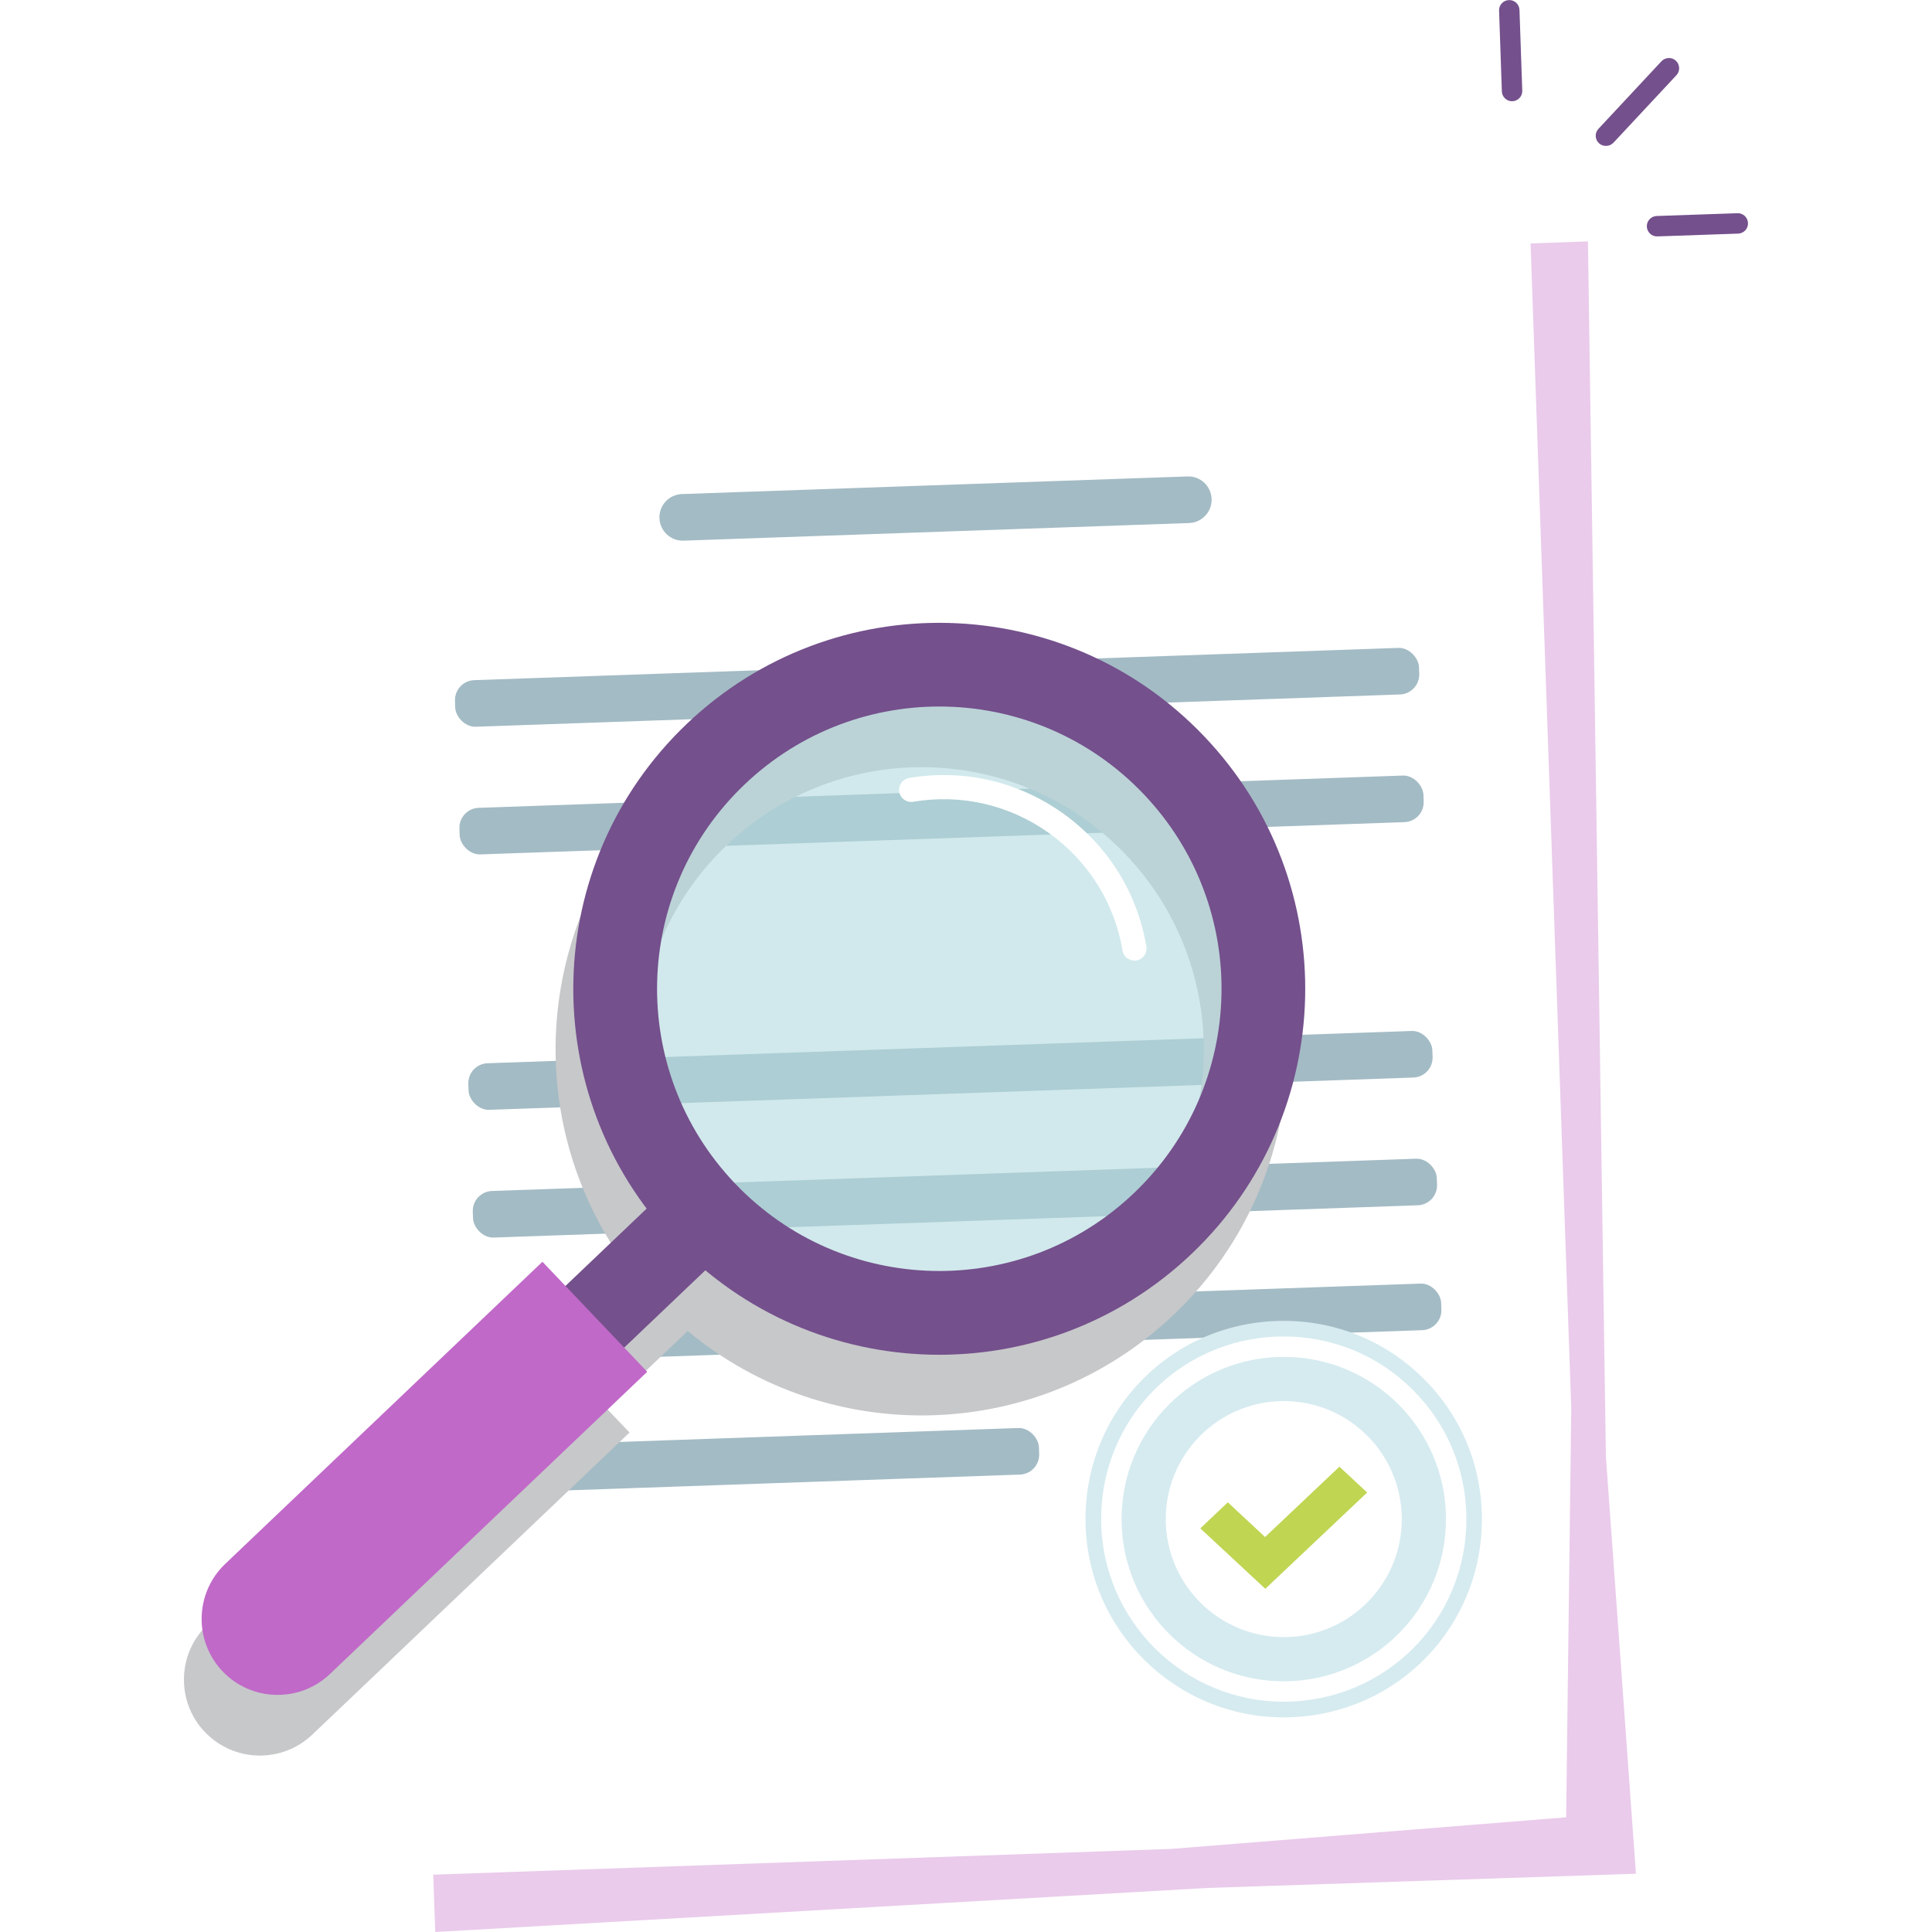
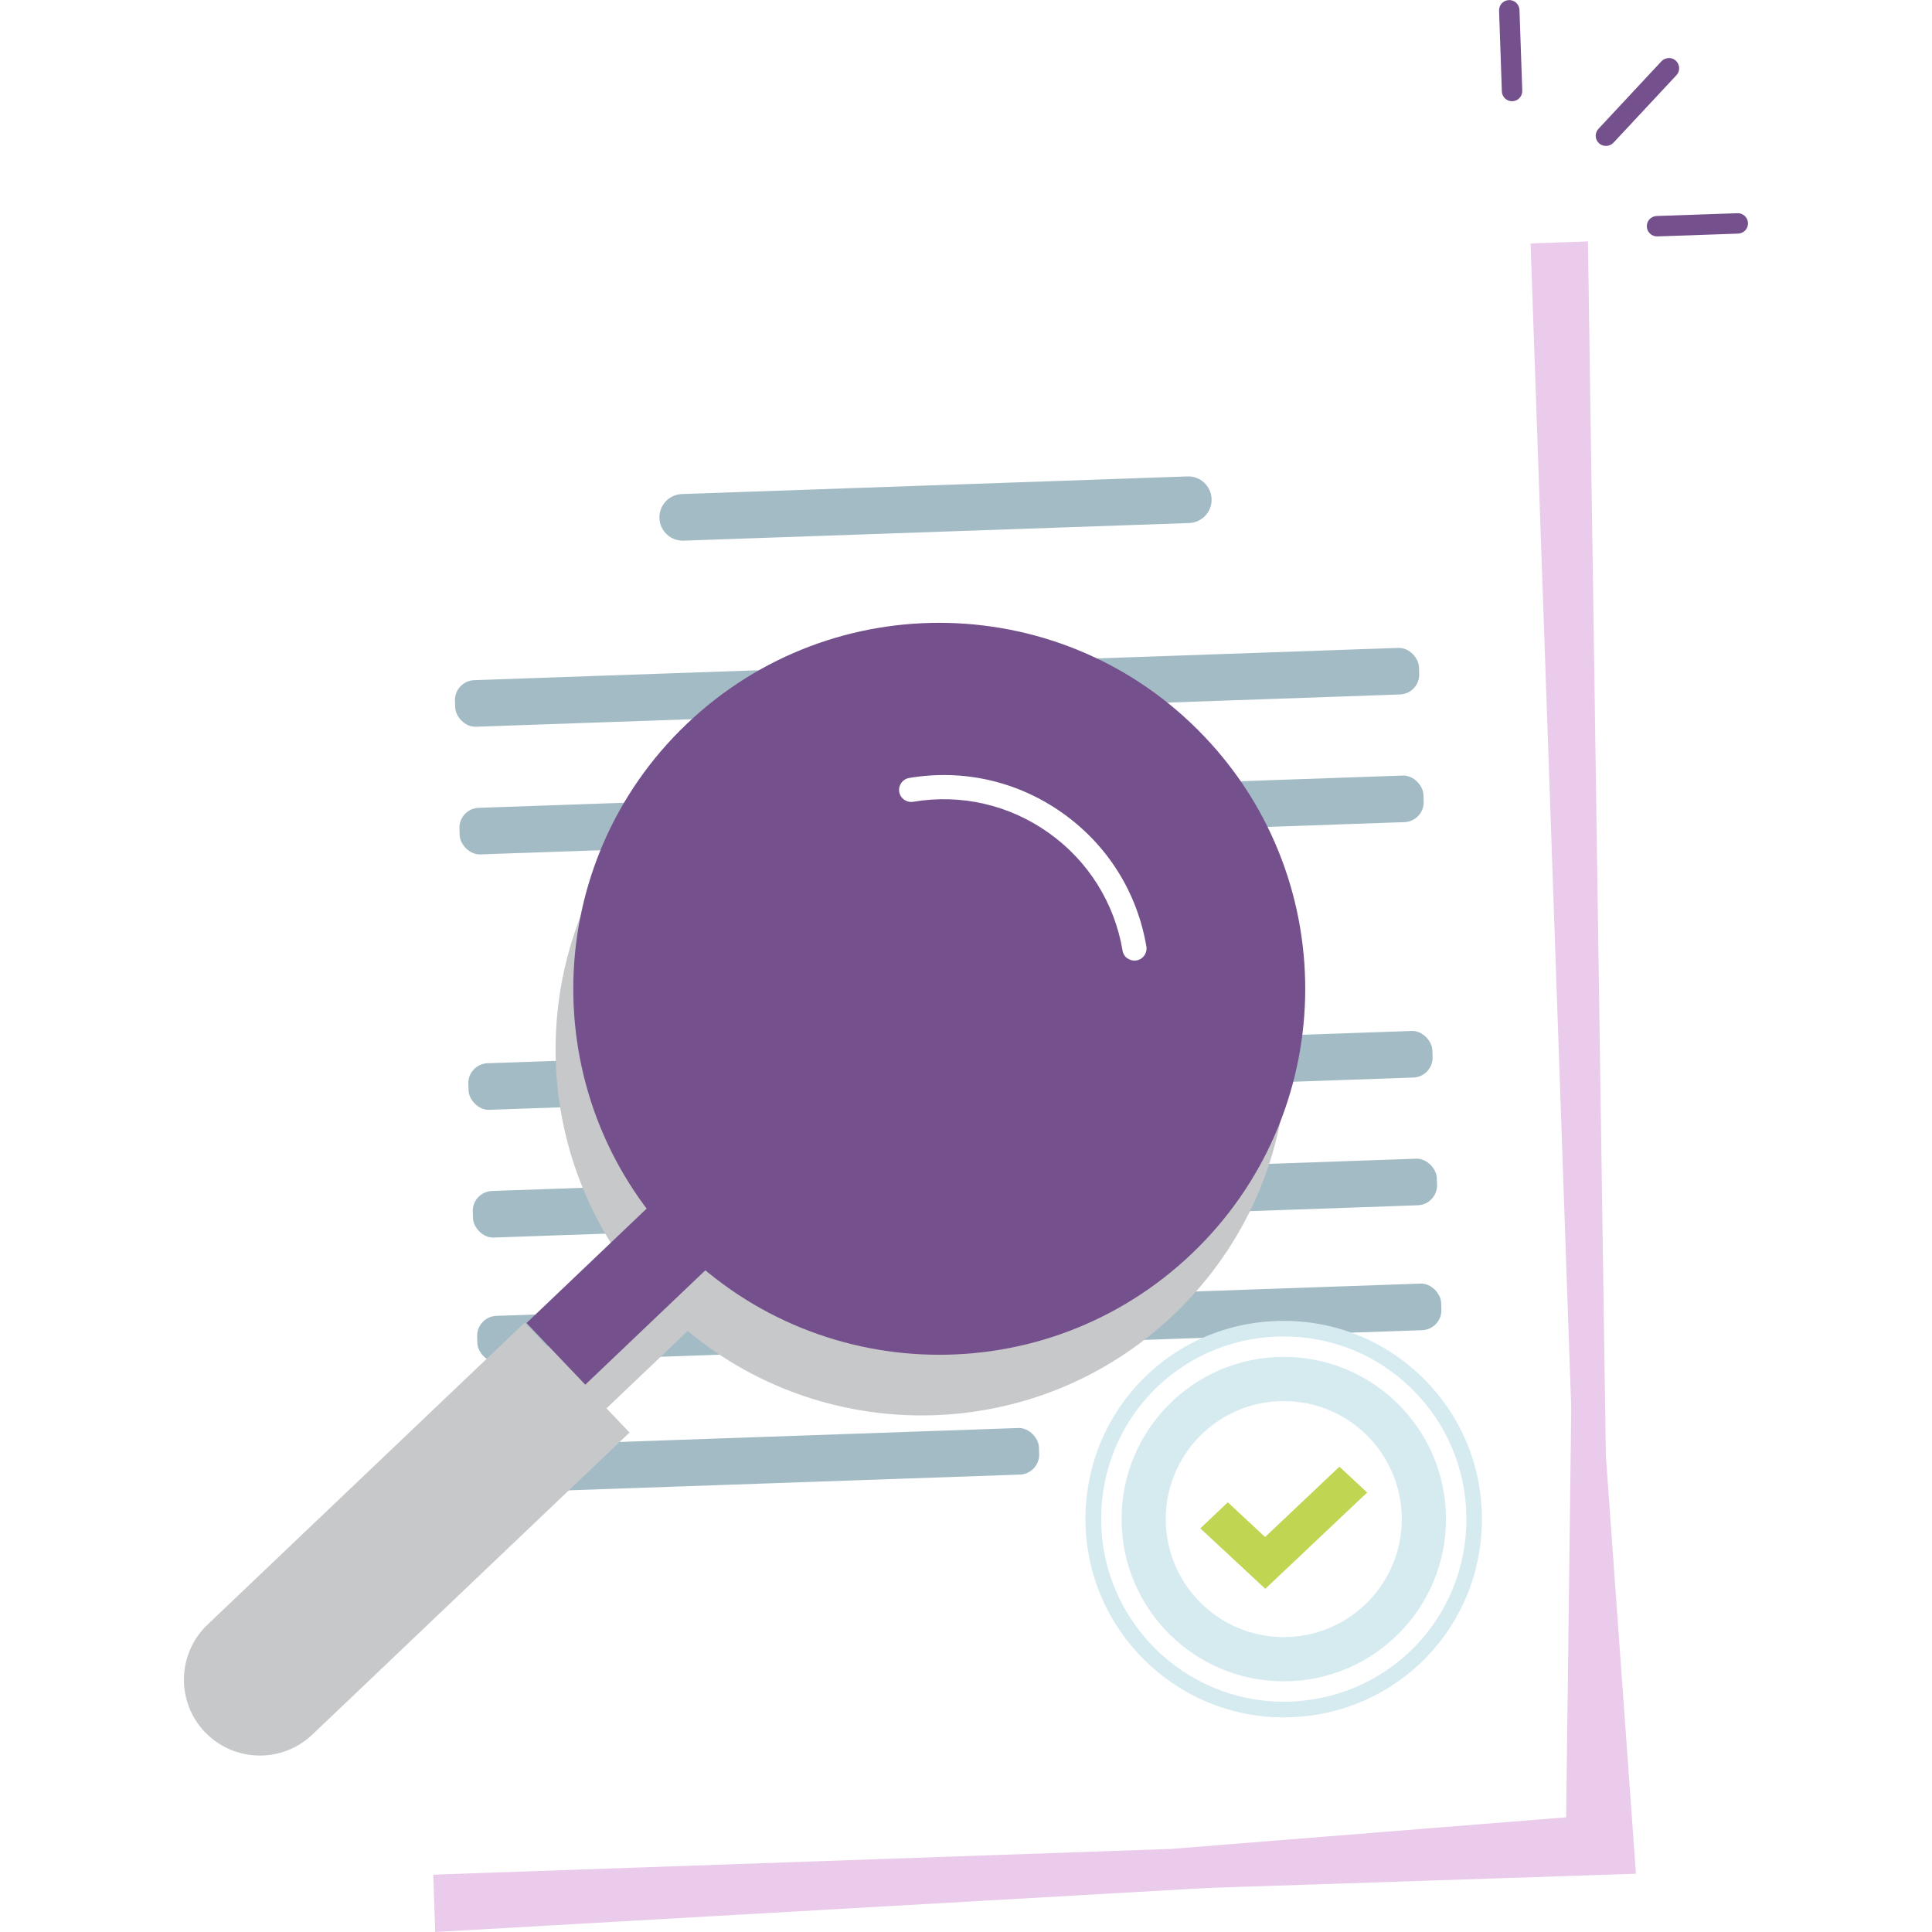
<svg xmlns="http://www.w3.org/2000/svg" viewBox="0 0 250 250">
  <defs>
    <style>
      .cls-1 {
        fill: none;
      }

      .cls-2 {
        mask: url(#mask);
      }

      .cls-3 {
        filter: url(#luminosity-noclip);
      }

      .cls-4 {
        fill: #eacbeb;
      }

      .cls-5 {
        fill: #c0d552;
      }

      .cls-6 {
        fill: #d6ebf0;
      }

      .cls-7 {
        fill: #74508c;
      }

      .cls-8 {
        fill: #c7c8ca;
      }

      .cls-8, .cls-9, .cls-10 {
        mix-blend-mode: multiply;
      }

      .cls-11 {
        fill: #b2dbdf;
        opacity: .6;
      }

      .cls-12 {
        isolation: isolate;
      }

      .cls-13 {
        mask: url(#mask-1);
      }

      .cls-14 {
        fill: #a3bbc4;
      }

      .cls-15 {
        fill: url(#linear-gradient-2);
        opacity: .03;
      }

      .cls-16 {
        fill: #fff;
      }

      .cls-10 {
        fill: url(#linear-gradient);
      }

      .cls-17 {
        fill: #c069c8;
      }
    </style>
    <filter id="luminosity-noclip" x="40.6" y="26.66" width="162.91" height="216.23" color-interpolation-filters="sRGB" filterUnits="userSpaceOnUse">
      <feFlood flood-color="#fff" result="bg" />
      <feBlend in="SourceGraphic" in2="bg" />
    </filter>
    <filter id="luminosity-noclip-2" x="40.6" y="-8567" width="162.91" height="32766" color-interpolation-filters="sRGB" filterUnits="userSpaceOnUse">
      <feFlood flood-color="#fff" result="bg" />
      <feBlend in="SourceGraphic" in2="bg" />
    </filter>
    <mask id="mask-1" x="40.6" y="-8567" width="162.91" height="32766" maskUnits="userSpaceOnUse" />
    <linearGradient id="linear-gradient" x1="-108.95" y1="-2.22" x2="116.31" y2="111.44" gradientTransform="translate(-4.04 24.33) rotate(-2)" gradientUnits="userSpaceOnUse">
      <stop offset=".36" stop-color="#fff" />
      <stop offset="1" stop-color="#000" />
    </linearGradient>
    <mask id="mask" x="40.6" y="26.66" width="162.91" height="216.23" maskUnits="userSpaceOnUse">
      <g class="cls-3">
        <g class="cls-13">
          <polygon class="cls-10" points="199.52 232.35 151.13 239.29 47.96 242.89 40.6 32.15 197.76 26.66 203.51 191.47 199.52 232.35" />
        </g>
      </g>
    </mask>
    <linearGradient id="linear-gradient-2" x1="-108.95" y1="-2.22" x2="116.31" y2="111.44" gradientTransform="translate(-4.04 24.33) rotate(-2)" gradientUnits="userSpaceOnUse">
      <stop offset=".36" stop-color="#000" />
      <stop offset="1" stop-color="#000" />
    </linearGradient>
  </defs>
  <g class="cls-12">
    <g id="Layer_2" data-name="Layer 2">
      <g id="Layer_2-2" data-name="Layer 2">
-         <rect class="cls-1" width="250" height="250" />
        <g>
          <g>
            <polygon class="cls-4" points="211.69 242.46 156.26 244.3 56.32 250 48.87 36.71 205.48 31.24 207.8 188.44 211.69 242.46" />
            <polygon class="cls-16" points="202.66 235.16 151.51 239.25 46.9 242.9 39.5 31.16 197.85 25.63 203.32 182.24 202.66 235.16" />
            <g class="cls-2">
              <polygon class="cls-15" points="199.52 232.35 151.13 239.29 47.96 242.89 40.6 32.15 197.76 26.66 203.51 191.47 199.52 232.35" />
            </g>
            <rect class="cls-14" x="58.85" y="85.92" width="124.82" height="6.03" rx="2.58" ry="2.58" transform="translate(-3.03 4.29) rotate(-2)" />
            <path class="cls-14" d="M153.87,67.68l-65.42,2.28c-1.66.06-3.06-1.24-3.12-2.91h0c-.06-1.66,1.24-3.06,2.91-3.12l65.42-2.28c1.66-.06,3.06,1.24,3.12,2.91h0c.06,1.66-1.24,3.06-2.91,3.12Z" />
            <rect class="cls-14" x="59.43" y="102.44" width="124.82" height="6.03" rx="2.58" ry="2.58" transform="translate(-3.61 4.32) rotate(-2)" />
            <rect class="cls-14" x="60.58" y="135.49" width="124.82" height="6.03" rx="2.58" ry="2.58" transform="translate(-4.76 4.38) rotate(-2)" />
            <rect class="cls-14" x="61.16" y="152.02" width="124.82" height="6.03" rx="2.58" ry="2.58" transform="translate(-5.34 4.41) rotate(-2)" />
            <rect class="cls-14" x="61.72" y="168.18" width="124.82" height="6.03" rx="2.58" ry="2.58" transform="translate(-5.9 4.44) rotate(-2)" />
            <rect class="cls-14" x="62.33" y="185.95" width="72.14" height="6.03" rx="2.58" ry="2.58" transform="translate(-6.53 3.55) rotate(-2)" />
            <g class="cls-9">
              <path class="cls-6" d="M187.11,196.48c.05,11.59-9.3,21.03-20.9,21.08-11.59.05-21.03-9.3-21.08-20.9-.05-11.59,9.3-21.03,20.9-21.08,11.59-.05,21.03,9.3,21.08,20.9Z" />
              <path class="cls-16" d="M181.39,196.5c.04,8.43-6.77,15.3-15.2,15.34-8.43.04-15.3-6.77-15.34-15.2-.04-8.43,6.77-15.3,15.2-15.34,8.43-.04,15.3,6.77,15.34,15.2Z" />
              <path class="cls-6" d="M167.03,222.21c-.26,0-.53.01-.8.02-14.15.06-25.71-11.4-25.77-25.54-.06-14.22,11.22-25.71,25.54-25.77,6.85-.03,13.31,2.61,18.17,7.43,4.87,4.82,7.56,11.25,7.59,18.11.06,13.95-10.81,25.27-24.75,25.75ZM165.28,172.95c-12.84.45-22.85,10.87-22.79,23.72.06,13.03,10.71,23.58,23.73,23.53,13.17-.08,23.58-10.64,23.53-23.73-.03-6.31-2.51-12.24-6.99-16.68-4.48-4.44-10.43-6.88-16.74-6.85-.25,0-.49,0-.73.01Z" />
              <polygon class="cls-5" points="163.73 205.59 155.32 197.77 158.88 194.4 163.7 198.89 173.32 189.79 176.91 193.13 163.73 205.59" />
            </g>
          </g>
          <path class="cls-8" d="M26.51,224.12c3.74,3.93,9.97,4.08,13.9.34l6.59-6.27,34.46-32.82-2.98-3.13,10.51-10.01c18.22,15.17,45.32,14.62,62.91-2.13,18.94-18.04,19.67-48.01,1.63-66.95-18.04-18.94-48.01-19.67-66.95-1.63-17.59,16.75-19.46,43.79-5.19,62.73l-10.51,10.02-2.98-3.13-25.74,24.51-15.31,14.58c-3.93,3.74-4.08,9.97-.34,13.9ZM92.8,160.98c-13.91-14.6-13.35-37.72,1.26-51.63,14.6-13.91,37.72-13.35,51.63,1.26,13.91,14.6,13.35,37.72-1.26,51.63-14.6,13.91-37.72,13.35-51.63-1.26Z" />
          <rect class="cls-7" x="67.7" y="159.11" width="30.67" height="11.02" transform="translate(-90.63 102.69) rotate(-43.61)" />
-           <path class="cls-17" d="M83.75,177.51l-41.05,39.1c-3.93,3.74-10.15,3.59-13.9-.34h0c-3.74-3.93-3.59-10.15.34-13.9l41.05-39.1,13.56,14.24Z" />
-           <circle class="cls-11" cx="121.97" cy="127.83" r="37.73" transform="translate(-41.29 60.27) rotate(-23.86)" />
          <g>
-             <path class="cls-7" d="M88.88,93.66c-18.94,18.04-19.67,48.01-1.63,66.95,18.04,18.94,48.01,19.67,66.95,1.63,18.94-18.04,19.67-48.01,1.63-66.95-18.04-18.94-48.01-19.67-66.95-1.63ZM146.73,154.39c-14.6,13.91-37.72,13.35-51.63-1.26-13.91-14.6-13.35-37.72,1.26-51.63,14.6-13.91,37.72-13.35,51.63,1.26,13.91,14.6,13.35,37.72-1.26,51.63Z" />
+             <path class="cls-7" d="M88.88,93.66c-18.94,18.04-19.67,48.01-1.63,66.95,18.04,18.94,48.01,19.67,66.95,1.63,18.94-18.04,19.67-48.01,1.63-66.95-18.04-18.94-48.01-19.67-66.95-1.63ZM146.73,154.39Z" />
            <path class="cls-16" d="M145.89,124.02c-.33-.23-.56-.59-.63-1.01-1.05-6.19-4.44-11.6-9.56-15.24-5.12-3.64-11.35-5.06-17.54-4.02-.85.14-1.66-.43-1.8-1.28-.14-.85.43-1.66,1.28-1.8,7.01-1.19,14.07.43,19.87,4.55,5.8,4.12,9.65,10.25,10.83,17.26.14.85-.43,1.66-1.28,1.8-.42.07-.84-.04-1.16-.27Z" />
          </g>
          <path class="cls-7" d="M214.99,7.93l-8.15,8.74c-.5.53-.47,1.37.07,1.87.52.48,1.38.45,1.87-.07l8.15-8.74c.24-.26.37-.59.35-.95s-.16-.68-.42-.92c-.27-.25-.61-.37-.95-.35s-.67.15-.92.42Z" />
          <path class="cls-7" d="M196.98,11.73l-.36-10.45c-.03-.73-.64-1.3-1.37-1.27s-1.3.64-1.27,1.37l.36,10.45c.03.73.64,1.3,1.37,1.27s1.3-.64,1.27-1.37Z" />
          <path class="cls-7" d="M214.47,30.59l10.45-.36c.73-.03,1.3-.64,1.27-1.37s-.64-1.3-1.37-1.27l-10.45.36c-.73.03-1.3.64-1.27,1.37s.64,1.3,1.37,1.27Z" />
        </g>
      </g>
    </g>
  </g>
</svg>